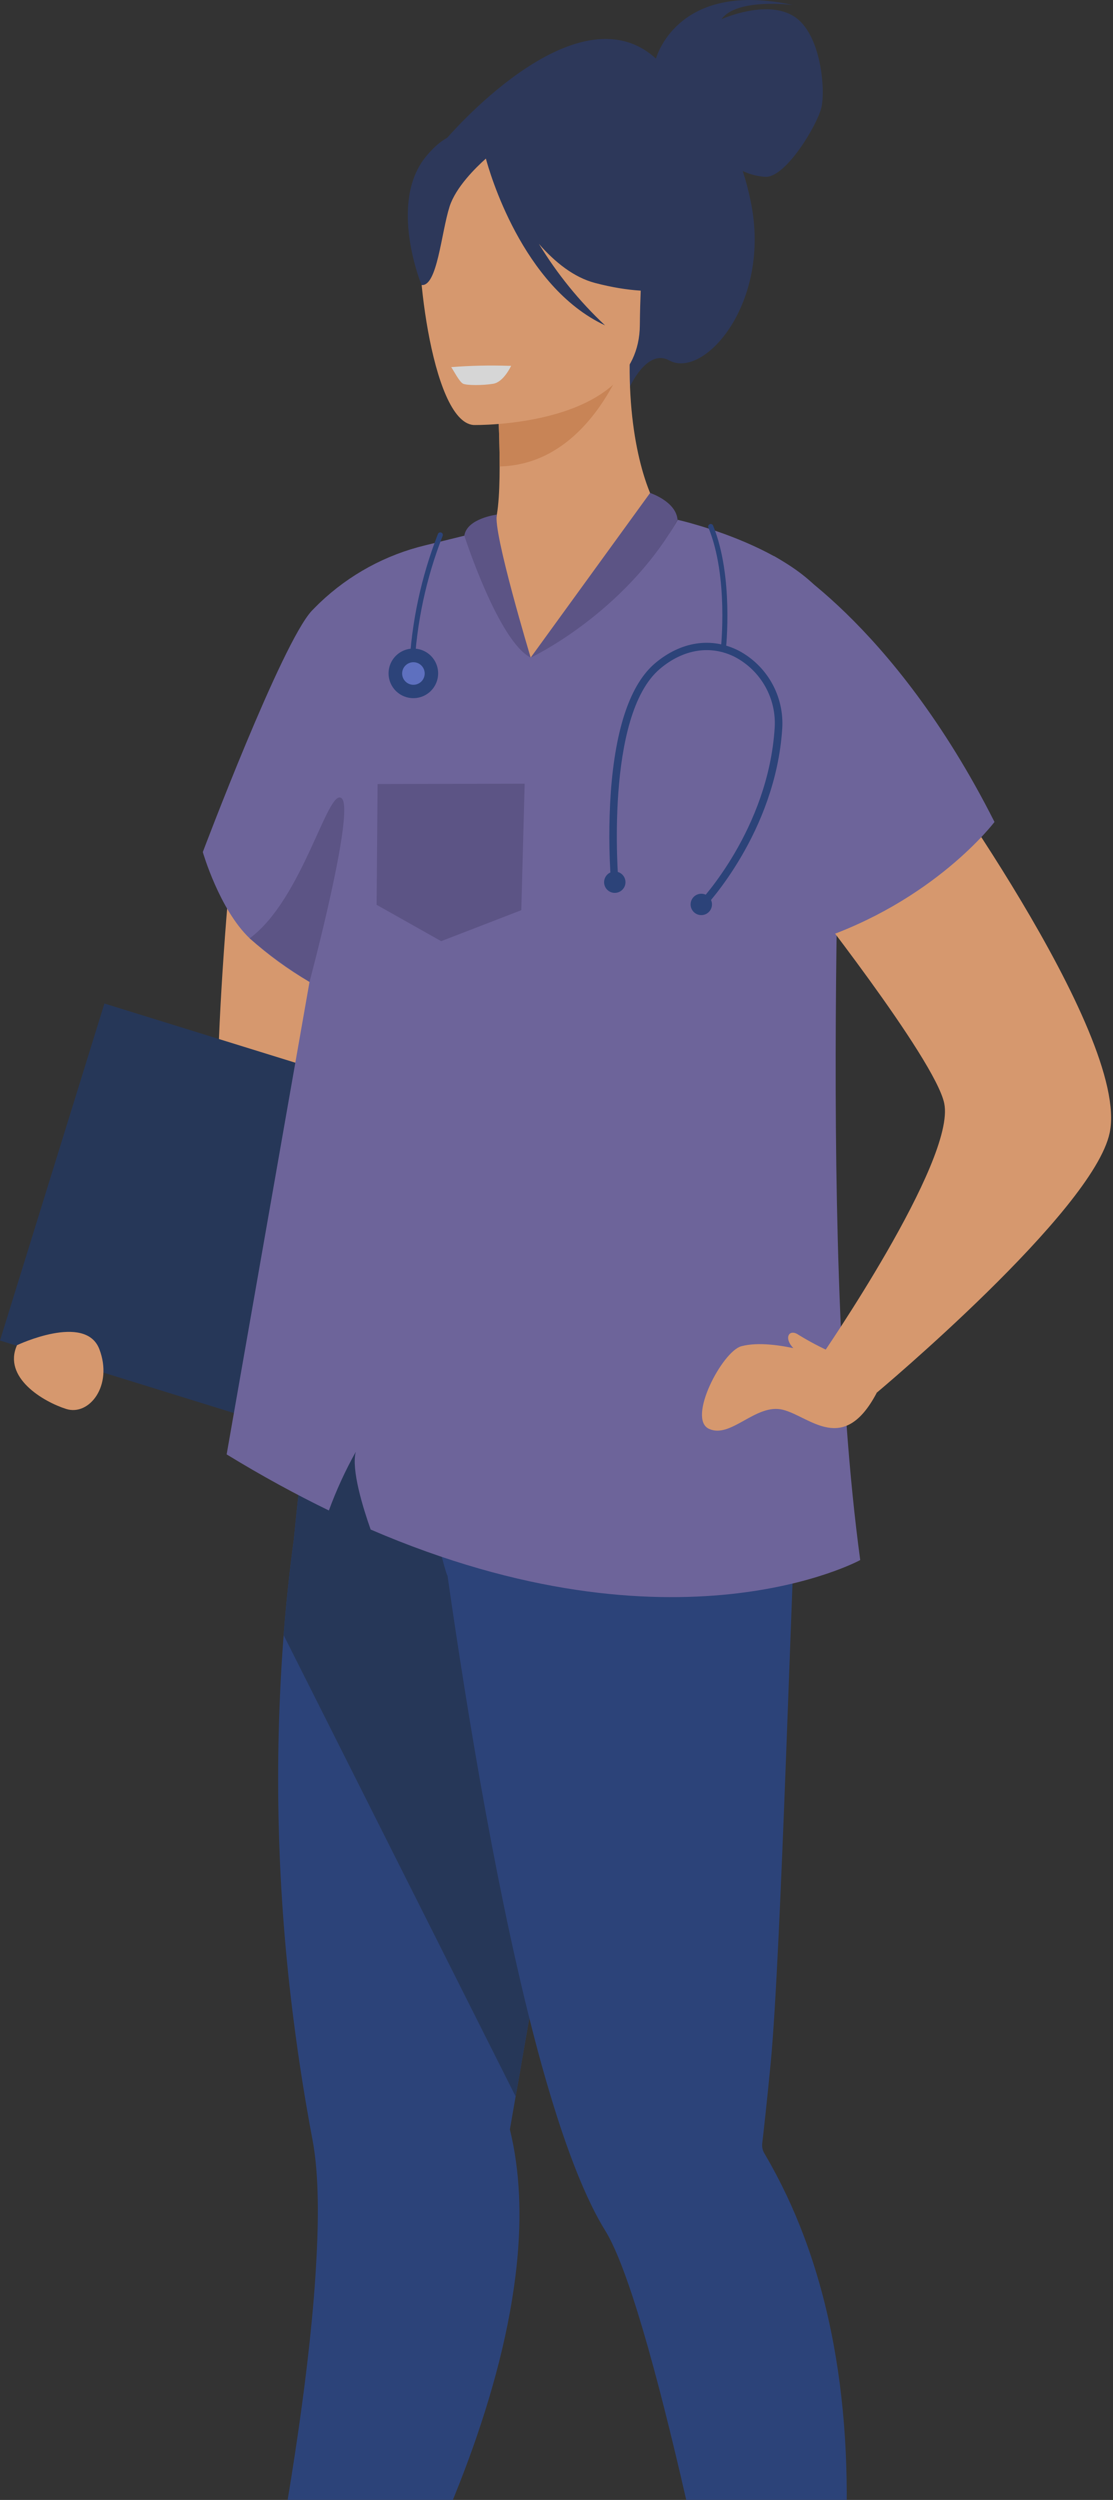
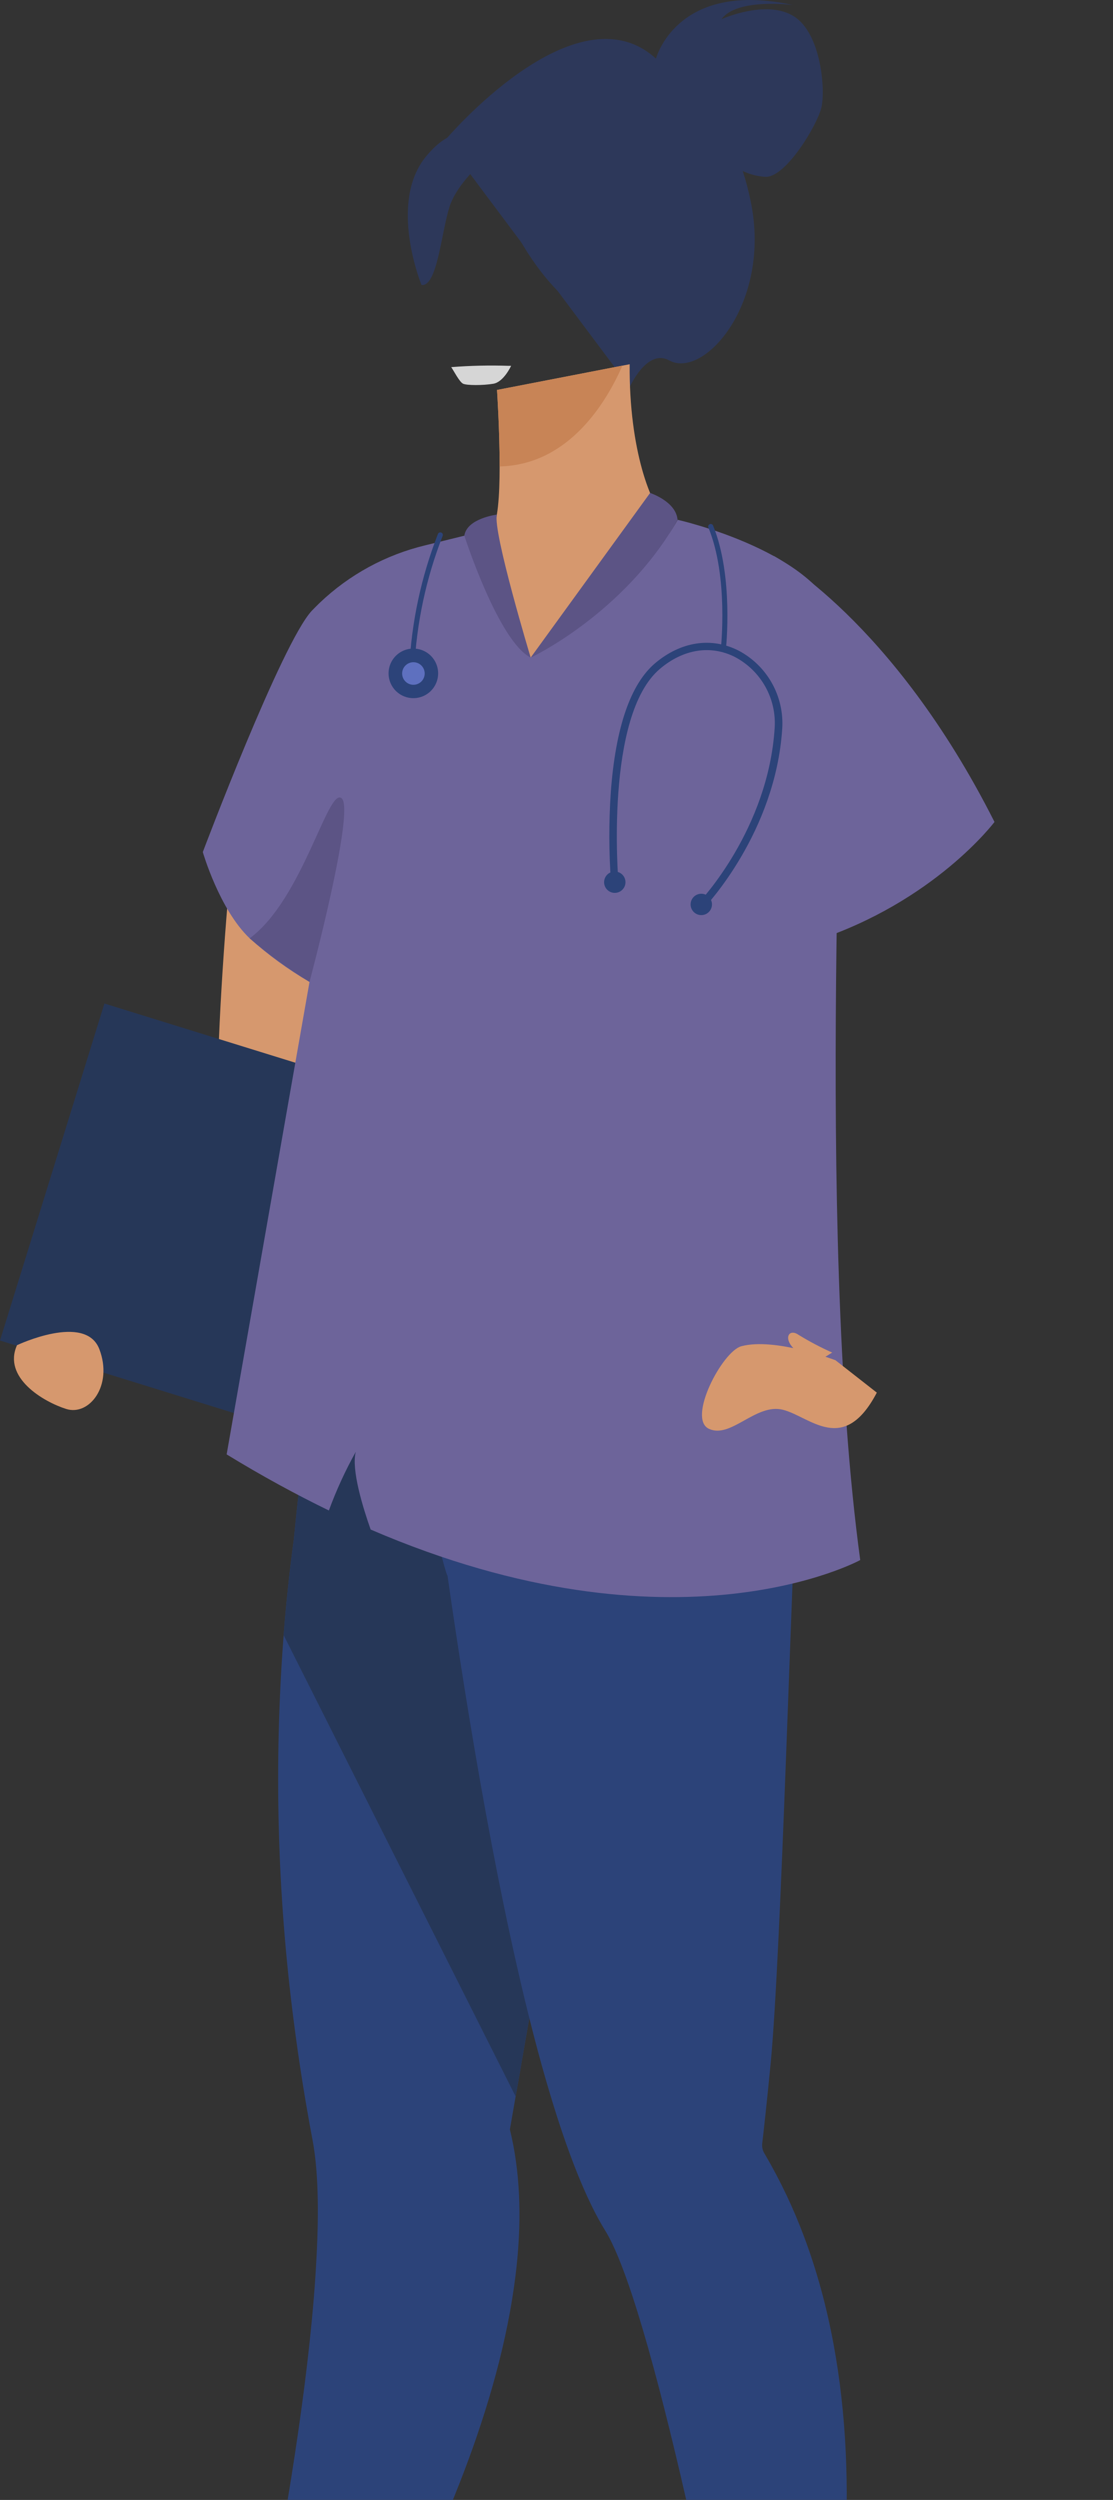
<svg xmlns="http://www.w3.org/2000/svg" width="281" height="631" viewBox="0 0 281 631" fill="none">
  <rect x="0" y="0" width="281" height="631" fill="#333333" stroke="none" />
  <g opacity="0.8" clip-path="url(#clip0_1_1667)">
    <path d="M60.321 201.966C59.091 204.306 50.851 291.966 57.321 303.476C63.791 314.986 94.321 281.476 95.071 224.936C95.711 177.286 60.321 201.966 60.321 201.966Z" fill="#FFB27D" />
    <path d="M-0 338.357L120.629 375.744L146.991 290.685L26.362 253.298L-0 338.357Z" fill="#233862" />
    <path d="M57.472 707.236L69.892 711.866C69.892 711.866 123.892 637.016 130.512 571.156C131.692 559.396 131.302 548.006 128.732 537.486C128.732 537.486 129.262 534.486 130.182 529.146C130.612 526.656 131.182 523.666 131.732 520.236C133.492 510.236 135.902 496.426 138.662 480.766C145.012 444.716 153.242 398.646 159.662 364.766L156.312 363.696L120.092 352.006L112.602 328.226L85.602 321.126C85.602 321.126 79.602 332.916 74.182 388.596C73.182 395.906 72.292 403.956 71.612 412.696C69.126 445.211 69.984 477.896 74.172 510.236C75.412 519.916 76.972 529.906 78.912 540.166C80.332 547.696 80.542 557.956 79.912 569.736C77.232 623.566 57.472 707.236 57.472 707.236Z" fill="#2B478B" />
    <path d="M71.611 412.716L130.181 529.166C130.611 526.676 131.181 523.686 131.731 520.256C133.491 510.256 135.901 496.446 138.661 480.786C145.011 444.736 153.241 398.666 159.661 364.786L156.311 363.716L120.091 352.026L112.601 328.246L85.601 321.146C85.601 321.146 79.601 332.936 74.181 388.616C73.191 395.906 72.291 403.956 71.611 412.716Z" fill="#233862" />
    <path d="M97.382 336.076L98.732 324.446C121.452 330.446 182.152 307.586 182.152 307.586C182.152 307.586 204.152 326.926 201.272 373.296C199.852 395.936 197.272 492.116 194.592 520.576C193.592 530.886 192.772 538.226 192.422 541.166C192.359 542.055 192.591 542.941 193.082 543.686C196.987 550.35 200.309 557.339 203.012 564.576C229.422 634.946 198.942 721.576 198.942 721.576L191.032 718.396C191.032 718.396 173.692 621.946 159.602 579.336C157.212 572.106 154.912 566.426 152.812 563.036C146.692 553.146 141.002 537.036 135.812 517.766C126.052 481.436 118.202 434.166 112.982 397.686C112.282 397.776 97.382 336.076 97.382 336.076Z" fill="#2B478B" />
    <path d="M165.612 14.796C166.102 13.116 172.052 -4.834 200.152 1.256C200.152 1.256 186.032 -0.574 182.152 4.846C182.152 4.846 193.362 -0.234 200.362 4.076C207.362 8.386 208.442 22.836 207.362 27.216C206.282 31.596 198.502 44.656 193.362 44.636C191.336 44.541 189.351 44.041 187.522 43.166C188.333 45.666 189.001 48.21 189.522 50.786C194.862 76.416 177.752 95.786 168.972 90.976C163.332 87.866 158.972 97.736 158.972 97.736L112.342 35.426C112.342 35.426 145.292 -3.694 165.612 14.796Z" fill="#2C3A64" />
    <path d="M126.182 180.356C164.782 192.406 170.952 131.876 168.482 131.566C164.332 127.846 158.802 113.566 158.972 91.936L157.092 92.296L125.482 98.426C125.482 98.426 126.152 108.426 126.142 117.736C126.142 125.056 125.692 132.016 124.142 133.616C121.682 133.956 120.212 134.186 120.212 134.186C119.762 134.866 115.882 177.146 126.182 180.356Z" fill="#FFB27D" />
    <path d="M125.481 98.426C125.481 98.426 126.151 108.426 126.141 117.736C143.821 117.306 153.221 101.216 157.141 92.296L125.481 98.426Z" fill="#ED985F" />
-     <path d="M119.542 107.276C119.542 107.276 161.352 108.126 161.542 82.076C161.732 56.026 167.152 38.596 140.462 36.946C113.772 35.296 108.532 45.216 106.372 53.946C104.212 62.676 108.662 106.376 119.542 107.276Z" fill="#FFB27D" />
    <path d="M107.622 39.416C114.112 31.606 118.992 33.346 121.722 35.716C144.632 23.236 159.281 41.876 159.281 41.876C161.093 53.272 166.805 63.684 175.441 71.336C175.441 71.336 167.802 76.016 150.252 71.426C144.892 70.026 140.111 66.196 136.051 61.546C140.662 69.132 146.283 76.056 152.761 82.126C131.761 72.336 123.501 43.126 122.671 40.026C120.111 42.306 115.062 47.266 113.502 52.146C111.392 58.766 110.401 72.416 106.421 71.936C106.421 71.936 97.882 51.136 107.622 39.416Z" fill="#2C3A64" />
    <path d="M164.131 124.426C164.131 124.426 170.701 126.566 171.061 131.206C171.061 131.206 153.451 164.106 133.981 165.976L164.131 124.426Z" fill="#675C9A" />
    <path d="M72.332 280.926L57.222 367.096C66.142 372.556 74.762 377.236 83.032 381.256C84.906 376.145 87.18 371.19 89.832 366.436C88.622 370.866 91.672 380.676 93.582 386.066C170.652 419.276 217.182 393.766 217.182 393.766C205.612 308.646 214.182 168.496 212.102 158.486C208.102 139.486 171.102 131.206 171.102 131.206C157.542 154.976 134.012 165.976 134.012 165.976C125.162 157.246 122.862 133.826 122.862 133.826L107.392 137.636C97.382 140.037 88.184 145.043 80.732 152.146C80.062 152.796 79.402 153.456 78.732 154.146C71.092 162.326 51.202 215.066 51.202 215.066C51.202 215.066 55.372 229.556 63.042 236.846C67.682 241.024 72.742 244.711 78.142 247.846L72.332 280.926Z" fill="#7C70B4" />
    <path d="M133.981 165.976C133.981 165.976 124.331 134.036 125.451 129.886C125.451 129.886 117.881 130.826 117.231 135.206C117.231 135.206 125.821 161.856 133.981 165.976Z" fill="#675C9A" />
    <path d="M129.042 92.336C129.042 92.336 127.182 96.406 124.572 96.856C121.962 97.306 117.852 97.296 116.922 96.856C115.992 96.416 114.542 93.556 113.922 92.666C118.752 92.284 123.6 92.174 128.442 92.336H129.042Z" fill="white" />
    <path d="M63.042 236.836C67.746 240.934 72.799 244.615 78.142 247.836C78.142 247.836 89.722 204.526 86.272 201.506C82.822 198.486 76.482 226.936 63.042 236.836Z" fill="#675C9A" />
-     <path d="M231.422 187.466C231.422 187.466 285.422 260.956 280.162 285.926C276.002 305.806 221.372 351.506 221.372 351.506L207.272 342.406C207.272 342.406 241.382 292.976 238.392 278.496C236.062 267.226 202.242 224.496 202.242 224.496L231.422 187.466Z" fill="#FFB27D" />
    <path d="M195.382 140.346C195.382 140.346 225.311 156.426 251.081 207.466C251.081 207.466 235.881 227.696 205.611 237.516C175.341 247.336 176.361 188.846 176.361 188.846L195.382 140.346Z" fill="#7C70B4" />
-     <path d="M132.462 197.806L95.332 197.896L95.082 228.376L111.382 237.556L131.612 229.736L132.462 197.806Z" fill="#675C9A" />
    <path d="M210.922 343.326C210.922 343.326 195.692 337.526 187.172 339.796C182.362 341.076 173.432 358.076 178.992 360.646C184.552 363.216 190.832 354.116 197.672 355.836C204.512 357.556 212.982 367.486 221.372 351.506L210.922 343.326Z" fill="#FFB27D" />
    <path d="M210.102 341.396C207.173 340.091 204.333 338.595 201.602 336.916C198.952 335.066 197.352 338.356 201.602 341.396C205.852 344.436 207.372 343.086 207.372 343.086L210.102 341.396Z" fill="#FFB27D" />
    <path d="M4.292 339.536C4.292 339.536 21.562 331.336 25.082 340.536C28.602 349.736 22.522 357.456 16.732 355.636C10.942 353.816 0.632 347.716 4.292 339.536Z" fill="#FFB27D" />
    <path d="M177.942 228.956L176.582 227.656C176.762 227.466 193.972 209.296 195.582 183.716C195.814 180.079 194.987 176.453 193.202 173.277C191.416 170.1 188.749 167.509 185.522 165.816C179.422 162.736 172.522 163.816 166.622 168.816C152.622 180.606 156.102 222.216 156.142 222.636L154.272 222.806C153.714 215.193 153.694 207.551 154.212 199.936C155.412 183.576 159.212 172.626 165.412 167.386C171.922 161.916 179.562 160.746 186.412 164.186C189.964 166.046 192.901 168.896 194.867 172.391C196.833 175.885 197.745 179.874 197.492 183.876C195.822 210.126 178.112 228.766 177.942 228.956Z" fill="#2B478B" />
    <path d="M152.522 222.506C152.554 221.972 152.745 221.461 153.069 221.036C153.392 220.61 153.835 220.291 154.341 220.118C154.846 219.944 155.392 219.925 155.908 220.062C156.425 220.198 156.889 220.486 157.242 220.886C157.596 221.287 157.822 221.784 157.893 222.314C157.964 222.844 157.876 223.382 157.64 223.862C157.404 224.342 157.032 224.741 156.569 225.008C156.107 225.276 155.575 225.4 155.042 225.366C154.329 225.319 153.663 224.992 153.191 224.456C152.719 223.92 152.478 223.219 152.522 222.506V222.506Z" fill="#2B478B" />
    <path d="M174.362 228.116C174.394 227.582 174.585 227.071 174.908 226.646C175.232 226.221 175.675 225.901 176.18 225.728C176.686 225.554 177.231 225.535 177.748 225.672C178.265 225.809 178.729 226.096 179.082 226.497C179.436 226.898 179.662 227.394 179.733 227.924C179.803 228.454 179.715 228.992 179.48 229.472C179.244 229.952 178.871 230.351 178.409 230.618C177.946 230.886 177.415 231.01 176.882 230.976C176.169 230.93 175.503 230.603 175.031 230.067C174.558 229.53 174.318 228.829 174.362 228.116V228.116Z" fill="#2B478B" />
    <path d="M182.622 164.496H182.551C182.383 164.476 182.23 164.39 182.125 164.257C182.02 164.123 181.972 163.954 181.992 163.786C181.992 163.606 183.992 145.656 178.842 133.136C178.779 132.978 178.782 132.802 178.85 132.646C178.917 132.491 179.044 132.368 179.202 132.306C179.279 132.273 179.362 132.257 179.446 132.257C179.53 132.257 179.613 132.273 179.69 132.306C179.767 132.339 179.837 132.386 179.896 132.446C179.955 132.506 180.001 132.578 180.031 132.656C185.281 145.476 183.281 163.746 183.261 163.926C183.242 164.082 183.167 164.226 183.049 164.331C182.931 164.436 182.779 164.494 182.622 164.496V164.496Z" fill="#2B478B" />
    <path d="M103.942 169.316C103.771 169.308 103.61 169.233 103.494 169.108C103.378 168.983 103.316 168.817 103.322 168.646C103.89 157.035 106.338 145.593 110.572 134.766C110.604 134.688 110.652 134.618 110.712 134.559C110.772 134.5 110.843 134.453 110.921 134.422C110.999 134.39 111.083 134.374 111.167 134.375C111.251 134.376 111.334 134.393 111.412 134.426C111.489 134.459 111.559 134.506 111.618 134.566C111.677 134.626 111.724 134.697 111.756 134.775C111.787 134.853 111.803 134.937 111.802 135.021C111.802 135.105 111.785 135.188 111.752 135.266C107.578 145.949 105.166 157.239 104.612 168.696C104.604 168.866 104.529 169.027 104.404 169.143C104.278 169.259 104.112 169.321 103.942 169.316Z" fill="#2B478B" />
    <path d="M98.412 171.916C98.025 170.739 97.996 169.473 98.329 168.28C98.662 167.086 99.341 166.018 100.282 165.211C101.222 164.404 102.38 163.895 103.611 163.747C104.841 163.598 106.087 163.819 107.192 164.38C108.297 164.94 109.211 165.817 109.817 166.897C110.424 167.977 110.696 169.214 110.6 170.449C110.503 171.684 110.042 172.863 109.275 173.836C108.509 174.81 107.47 175.533 106.291 175.916C104.716 176.427 103.002 176.293 101.525 175.544C100.048 174.794 98.928 173.489 98.412 171.916V171.916Z" fill="#2B478B" />
    <path d="M101.662 170.866C101.49 170.329 101.48 169.754 101.635 169.212C101.789 168.67 102.101 168.186 102.531 167.822C102.96 167.457 103.488 167.228 104.048 167.163C104.608 167.098 105.174 167.201 105.675 167.458C106.177 167.715 106.591 168.115 106.865 168.607C107.139 169.099 107.261 169.662 107.216 170.223C107.171 170.785 106.96 171.32 106.61 171.762C106.261 172.204 105.788 172.533 105.252 172.706C104.896 172.821 104.52 172.865 104.146 172.835C103.773 172.805 103.409 172.701 103.075 172.53C102.742 172.359 102.446 172.124 102.203 171.839C101.96 171.553 101.777 171.223 101.662 170.866V170.866Z" fill="#6980E2" />
  </g>
  <defs>
    <clipPath id="clip0_1_1667">
      <rect width="281" height="631" fill="white" />
    </clipPath>
  </defs>
</svg>